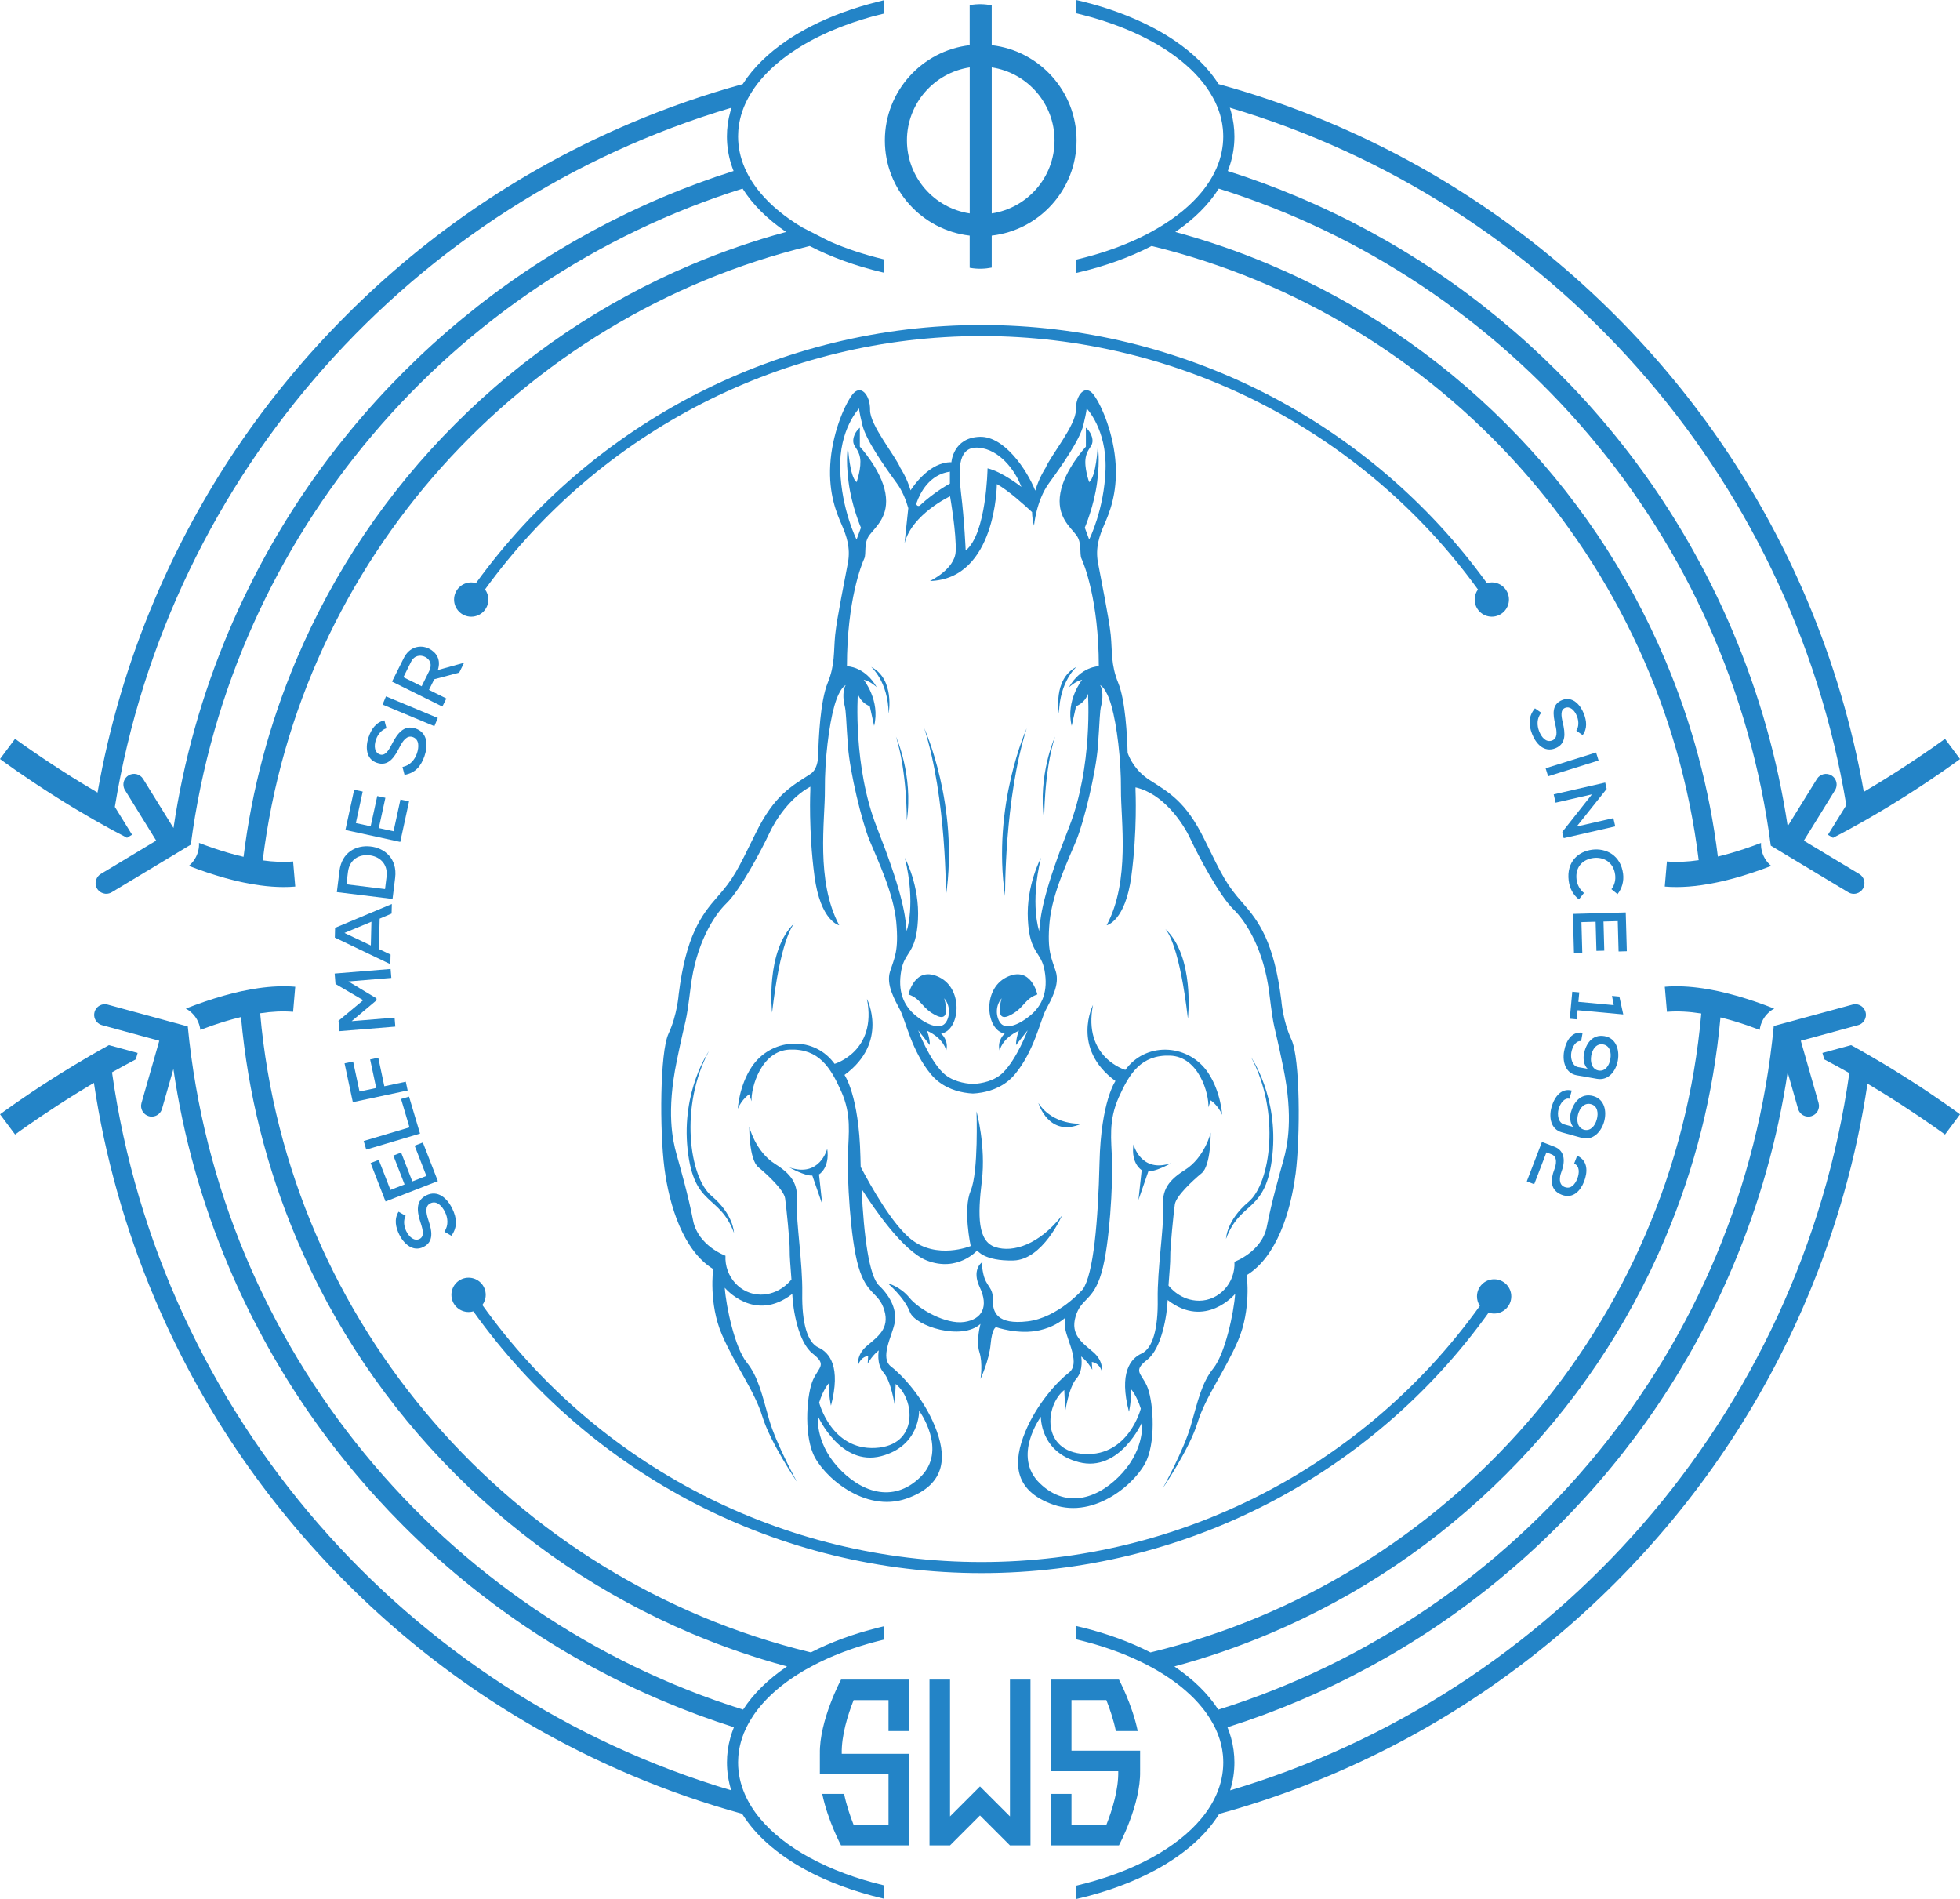
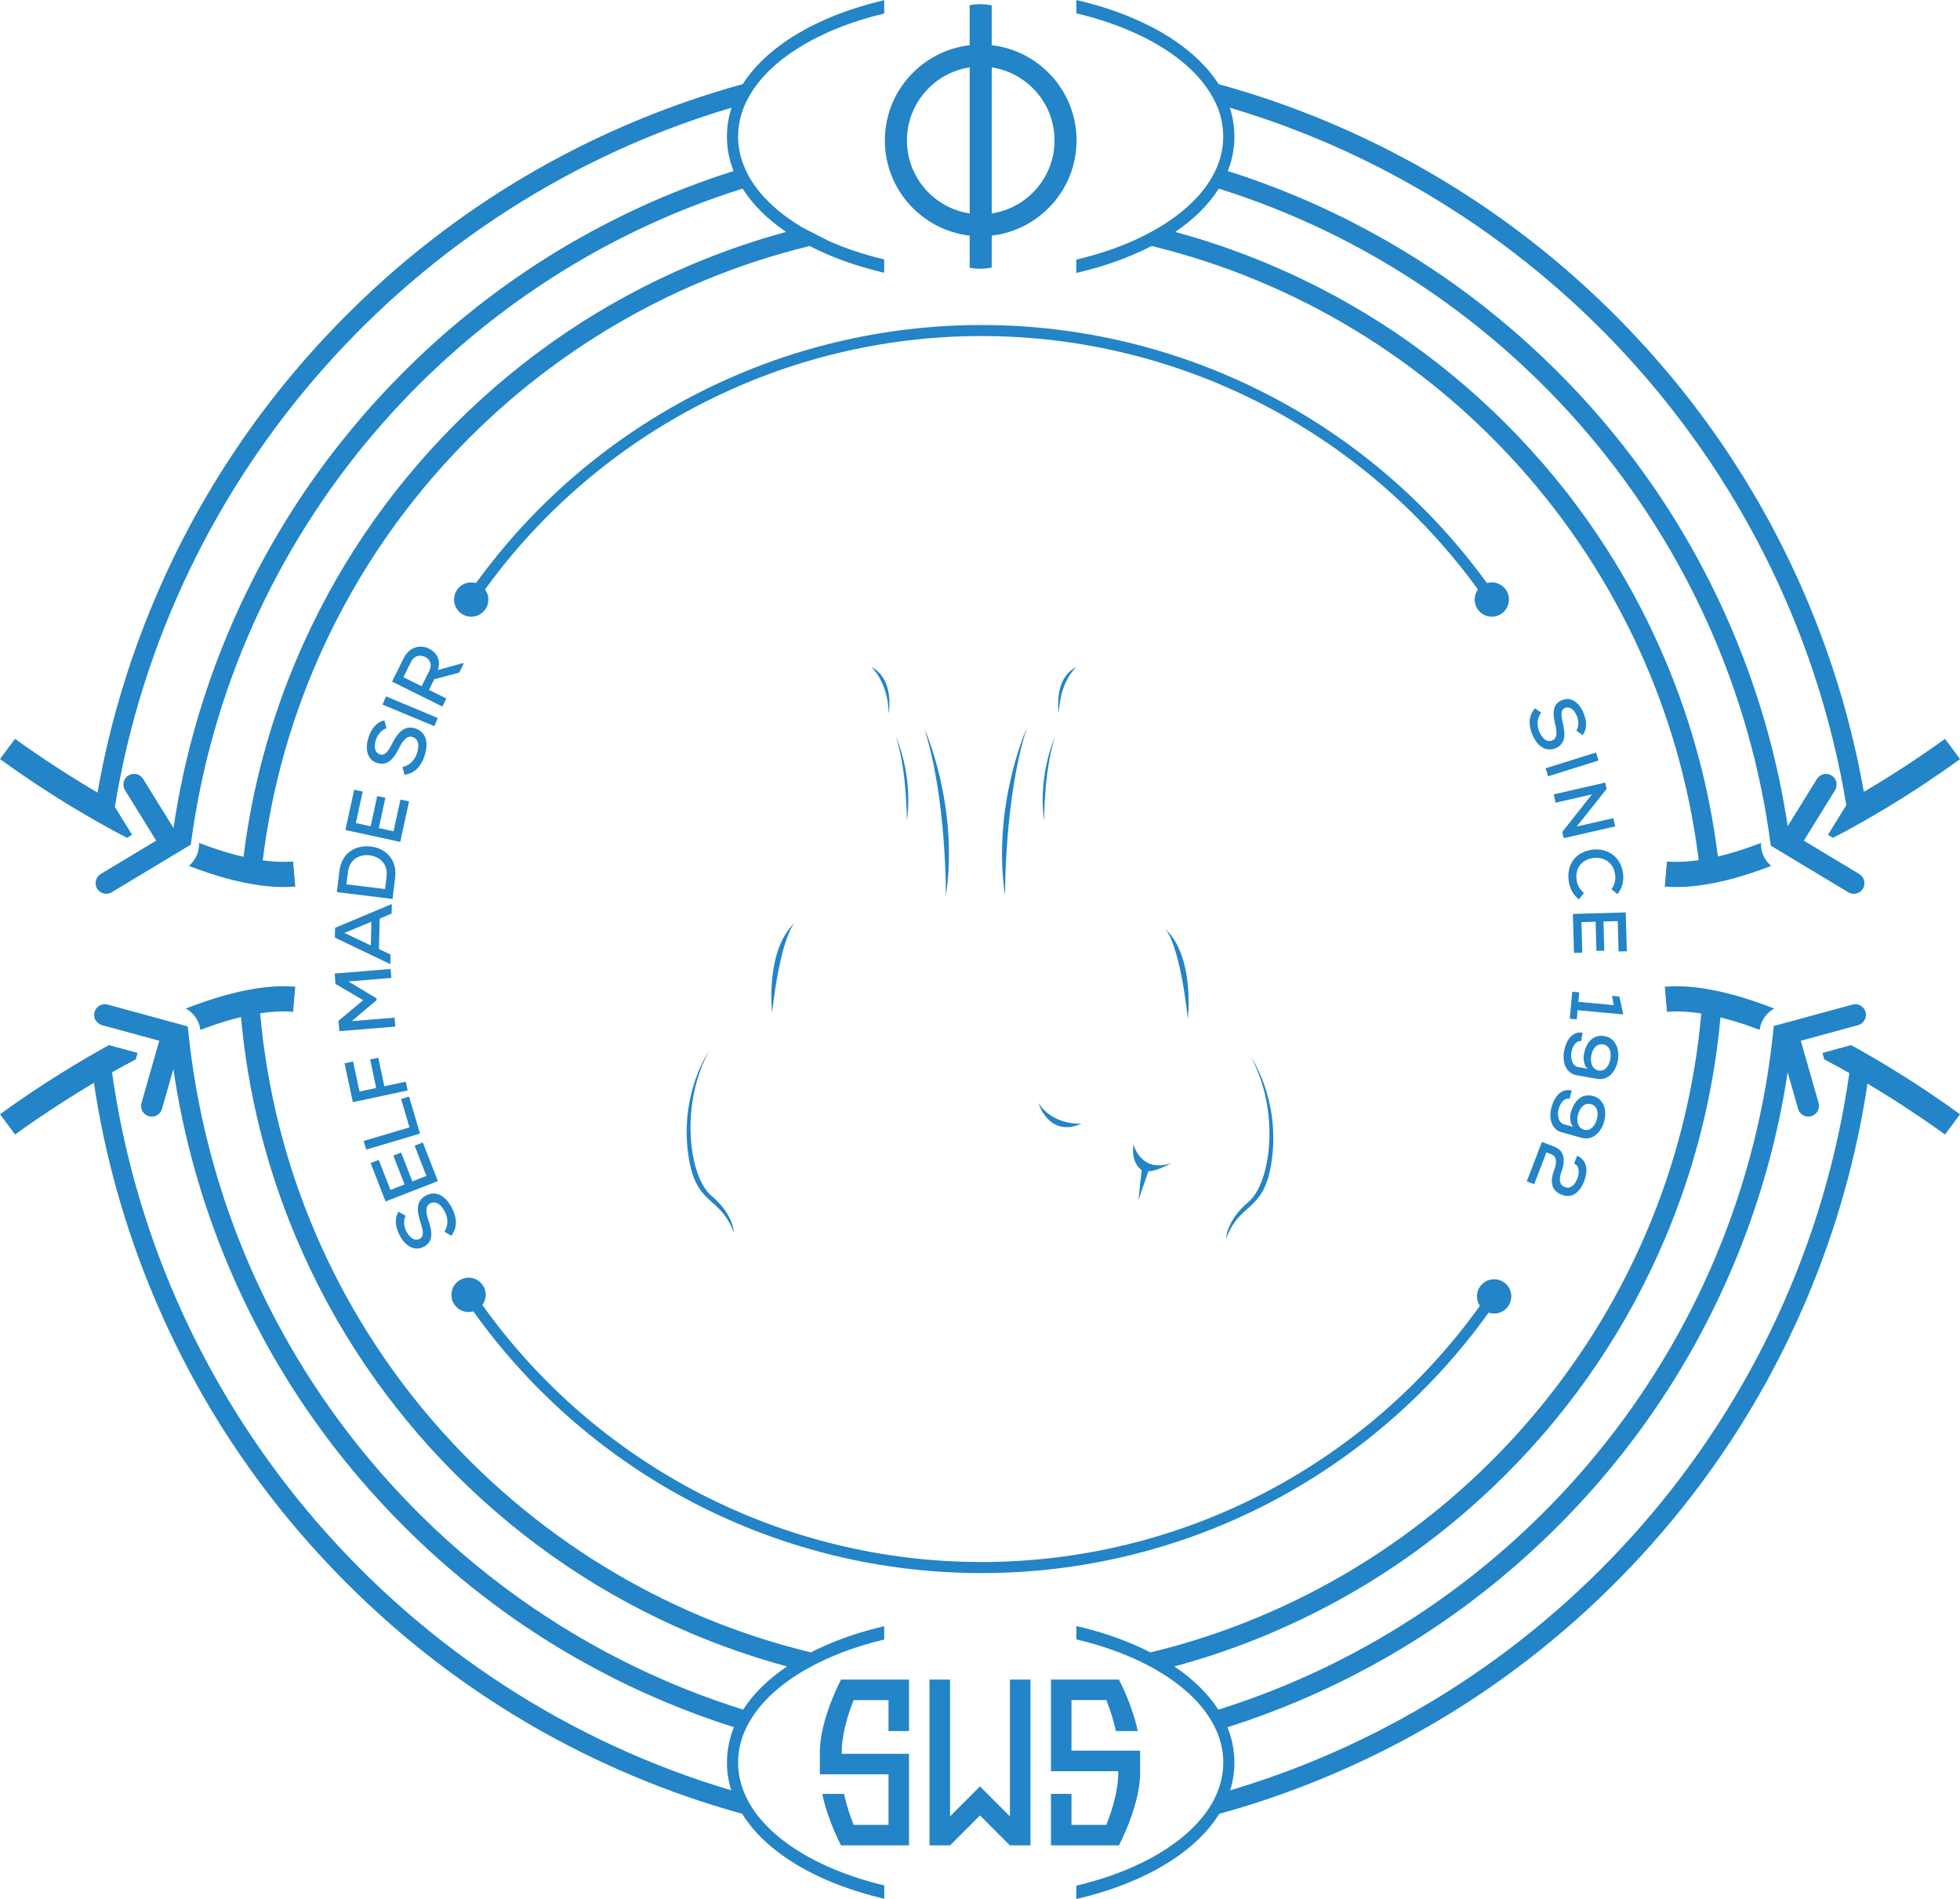
<svg xmlns="http://www.w3.org/2000/svg" id="Layer_2" data-name="Layer 2" viewBox="0 0 1011.41 979.84">
  <defs>
    <style>
      .cls-1 {
        fill: #2384c7;
      }
    </style>
  </defs>
  <g id="Layer_1-2" data-name="Layer 1">
    <g>
      <path class="cls-1" d="M449.54,344.1s8.77,7.52,9.02,24.05c0,0,3.36-17.68-9.02-24.05Z" />
      <path class="cls-1" d="M546.47,368.15c.25-16.54,9.02-24.05,9.02-24.05-12.38,6.38-9.02,24.05-9.02,24.05Z" />
-       <path class="cls-1" d="M488.11,462.36c6.88-46.84-11.17-86.59-11.17-86.59,11.6,36.31,11.17,86.59,11.17,86.59Z" />
+       <path class="cls-1" d="M488.11,462.36c6.88-46.84-11.17-86.59-11.17-86.59,11.6,36.31,11.17,86.59,11.17,86.59" />
      <path class="cls-1" d="M518.64,462.36s-.43-50.28,11.17-86.59c0,0-18.05,39.75-11.17,86.59Z" />
      <path class="cls-1" d="M538.82,423.42s-.21-25.14,5.59-43.29c0,0-9.02,19.87-5.59,43.29Z" />
      <path class="cls-1" d="M467.93,423.42c3.44-23.42-5.59-43.29-5.59-43.29,5.8,18.16,5.59,43.29,5.59,43.29Z" />
-       <path class="cls-1" d="M668.55,605.83c2.49-19.31,2.37-59.8-2.12-69.39-4.48-9.59-5.23-20.18-5.23-20.18-3.74-30.15-11.59-40.86-19.93-50.33-8.35-9.47-10.22-13.33-19.81-32.89-9.59-19.56-18.25-24.11-28.25-30.55-7.15-4.61-10.18-10.82-11.33-14-.23-8.73-1.15-27.1-4.86-36.15-3.85-9.4-3.01-16.16-3.85-24.71-.85-8.55-5.23-29.76-6.61-37.4-1.38-7.64,.75-13.77,3.26-19.54,2.51-5.76,6.76-15.67,5.89-30.95-.87-15.28-6.89-29.95-11.28-35.96-4.38-6.01-9.39,0-9.27,7.77,.12,7.77-13.03,23.55-15.66,29.94,0,0-3.25,4.78-5.29,11.67-4.28-10.73-15.99-28.13-28.56-27.78-13.91,.39-14.7,13.13-14.7,13.13-11.15-.25-19.68,12.33-21.07,14.51h0c-2.04-6.81-5.25-11.52-5.25-11.52-2.63-6.39-15.78-22.17-15.66-29.94,.12-7.77-4.89-13.78-9.28-7.77-4.38,6.01-10.39,20.68-11.27,35.96-.88,15.28,3.38,25.18,5.89,30.95,2.5,5.76,4.63,11.9,3.26,19.54-1.38,7.65-5.76,28.85-6.61,37.4-.85,8.55,0,15.31-3.85,24.71-3.86,9.39-4.71,28.84-4.89,37.11-.19,8.27-4.07,9.89-4.07,9.89v.06c-9.98,6.43-18.63,10.99-28.21,30.53-9.59,19.56-11.46,23.42-19.81,32.89-8.35,9.47-16.19,20.18-19.93,50.33,0,0-.75,10.59-5.23,20.18-4.48,9.59-4.61,50.08-2.12,69.39,2.49,19.31,9.72,42.61,25.16,52.07,0,0-2.43,17.69,4.48,33.76,6.91,16.07,16.82,28.96,20.93,42.42,4.11,13.45,17.94,33.82,17.94,33.82,0,0-10.84-19.62-14.48-32.33-3.64-12.71-5.51-21.96-11.59-29.52-6.07-7.57-10.56-28.4-11.31-38.49,0,0,15.32,18.41,34.85,3.18,.28,7.66,3.02,24.92,10.5,30.77,7.47,5.86,3.36,6.73,.25,13.46-3.12,6.72-4.86,26.78,0,38.24,4.85,11.46,26.53,30.65,48.08,23.17,21.55-7.47,20.68-22.92,14.7-37.5-5.98-14.57-16.69-26.16-22.55-30.64-5.85-4.49,.25-15.32,1.75-22.05,1.49-6.73-1.75-13.83-7.97-19.81-5.11-4.9-7.79-25.21-9-49.81,6.26,9.88,21.43,32.16,33.7,36.94,15.88,6.18,25.97-5.22,25.97-5.22,0,0,3.55,5.57,18.69,5.2,15.14-.37,25.04-23.17,25.04-23.17-11.77,14.95-25.23,19.25-34.38,16.26-9.16-2.99-9.16-16.07-6.97-34.13,2.19-18.06-2.75-35.94-2.75-35.94,0,0,1.12,31.21-2.99,40.92-4.11,9.72,0,28.59,0,28.59,0,0-17.57,7.29-31.02-3.68-9.51-7.75-20.27-26.71-25.75-37.15-.05-1.77-.1-3.54-.14-5.33-.74-31.64-8.22-42.11-8.22-42.11,23.05-16.82,11.59-39.24,11.59-39.24,5.35,27.16-16.7,33.51-16.7,33.51-.25-.34-.5-.67-.76-1-10.98-13.78-32.25-12.1-42.01,2.57-6.56,9.85-7.18,21.6-7.18,21.6,2.12-4.98,5.91-7.47,5.91-7.47l1.19,3.61c-.37-6.85,4.86-26.16,19.81-26.66s20.93,9.22,26.41,21.43c5.48,12.21,3.86,21.92,3.48,32.89-.37,10.96,1.13,42.97,5.49,57.8,4.36,14.82,10.46,12.83,13.33,22.42,2.86,9.59-3.62,13.71-9.1,18.44-5.48,4.73-4.36,9.72-4.36,9.72,1.5-4.49,5.11-4.61,5.11-4.61l-.25,3.98c2.49-4.48,5.73-6.85,5.73-6.85,0,0-1.37,7.1,2.49,11.46,3.86,4.36,5.73,16.82,5.73,16.82l.5-10.96c9.97,7.85,12.08,31.89-10.59,33.01-22.67,1.12-28.9-23.42-28.9-23.42,2.24-7.1,5.11-10.09,5.11-10.09-.25,6.85,.99,11.71,.99,11.71,5.24-20.06-.74-27.41-6.47-30.02-5.73-2.62-8.6-12.71-8.35-28.03,.25-15.33-3.24-37.13-2.74-45.97,.5-8.85-.87-14.2-11.21-20.68-10.34-6.48-13.4-19.31-13.4-19.31,0,0-.18,16.94,4.68,20.93,4.86,3.99,13.2,11.83,13.82,16.07,.63,4.23,2.5,22.8,2.37,26.88-.08,2.86,.47,8.95,.91,14.99-.92,1.19-6.46,7.84-15.83,7.84-10.28,0-18.78-9.16-18.22-20.09,0,0-14.2-5.14-16.72-18.22-2.52-13.08-6.63-27.28-8.6-34.38-1.96-7.1-5.2-21.61,.16-47.77,5.36-26.16,4.48-16.69,7.23-38.49,2.74-21.8,11.59-36.38,18.56-43.1,6.98-6.73,18.06-27.53,22.05-36.13,3.23-6.96,10.71-18.32,21.11-23.91v1.84s-1,20.67,2.13,44.22c3.13,23.56,12.77,25.43,12.77,25.43-12.27-22.93-7.26-54.37-7.39-69.9-.12-15.53,2.12-33.45,4.88-43.22,2.76-9.77,5.89-10.78,5.89-10.78-1.5,2.01-1.5,7.15-.62,10.4,.87,3.26,.75,8.02,1.76,21.29,1,13.28,7.14,38.72,11.15,48.48,4.01,9.78,12.4,27.07,13.77,42.1,1.38,15.03-1,18.48-3.19,25.43-2.2,6.94,2.44,14.66,5.2,19.98,2.76,5.32,6.01,21.29,15.91,33.14,5.01,6,11.67,8.44,17.03,9.39,1.7,.3,3.28,.45,4.61,.52,1.34-.07,2.9-.22,4.6-.52,5.36-.95,12.03-3.39,17.04-9.39,9.9-11.84,13.16-27.82,15.91-33.14,2.76-5.32,7.39-13.03,5.2-19.98-2.19-6.95-4.57-10.4-3.2-25.43,1.38-15.03,9.78-32.32,13.78-42.1,4.01-9.77,10.15-35.2,11.15-48.48,1-13.27,.87-18.04,1.76-21.29,.87-3.26,.87-8.39-.63-10.4,0,0,3.13,1.01,5.89,10.78,2.76,9.77,5.01,27.69,4.89,43.22-.12,15.53,4.89,46.98-7.39,69.9,0,0,9.64-1.87,12.77-25.43,3.13-23.55,2.13-44.22,2.13-44.22v-1.48c14.18,3.13,24.44,18.17,28.38,26.67,3.99,8.6,15.07,29.4,22.05,36.13,6.98,6.73,15.82,21.3,18.56,43.1,2.74,21.8,1.87,12.33,7.23,38.49,5.36,26.16,2.12,40.67,.16,47.78-1.96,7.1-6.07,21.3-8.6,34.38-2.52,13.08-16.72,18.22-16.72,18.22,.56,10.93-7.94,20.09-18.22,20.09-9.35,0-14.9-6.64-15.82-7.83h0c.44-6.05,.99-12.14,.91-15-.13-4.08,1.74-22.64,2.36-26.88,.63-4.23,8.97-12.08,13.83-16.07,4.86-3.98,4.68-20.93,4.68-20.93,0,0-3.06,12.84-13.4,19.31-10.34,6.48-11.71,11.84-11.21,20.68,.5,8.85-2.99,30.65-2.74,45.97,.25,15.32-2.62,25.42-8.35,28.03-5.73,2.62-11.71,9.97-6.48,30.02,0,0,1.25-4.85,1-11.71,0,0,2.87,2.99,5.11,10.1,0,0-6.23,24.54-28.9,23.42-22.68-1.13-20.56-25.17-10.59-33.02l.5,10.97s1.86-12.46,5.73-16.82c3.86-4.36,2.49-11.46,2.49-11.46,0,0,3.24,2.36,5.73,6.85l-.25-3.99s3.61,.13,5.11,4.61c0,0,1.12-4.98-4.36-9.72-5.49-4.73-11.96-8.84-9.1-18.43,2.87-9.6,8.97-7.6,13.33-22.43,4.36-14.82,5.86-46.84,5.48-57.8-.37-10.96-1.99-20.68,3.49-32.89s11.46-21.92,26.41-21.43c14.95,.5,20.18,19.81,19.81,26.66l1.19-3.61s3.79,2.49,5.91,7.48c0,0-.63-11.76-7.18-21.6-9.76-14.68-31.03-16.36-42.02-2.57-.25,.32-.51,.65-.76,.99,0,0-22.05-6.35-16.69-33.51,0,0-11.46,22.43,11.59,39.25,0,0-7.48,10.46-8.23,42.1-.7,30.02-3.1,57.58-8.66,65.43h0s0,0,0,0c0,0-12.72,14.61-28.44,16.48s-18.15-4.67-17.96-11.21c.19-6.54-3.36-6.54-4.86-13.08-1.12-4.92-.56-6.24-.21-6.6-1.07,.71-5.83,4.48-1.66,13.33,4.67,9.9,1.31,16.53-8.04,17.89-9.34,1.36-23.36-6.49-28.22-12.47-4.86-5.98-11.21-7.47-11.21-7.47,0,0,8.6,7.29,11.4,14.76,2.8,7.47,26.91,14.95,36.44,6.17,0,0-2.43,8.78-.56,14.58,1.87,5.79,.56,13.83,.56,13.83,0,0,4.48-9.53,5.23-17.94,.75-8.41,2.8-8.78,2.8-8.78,0,0,11.59,4.11,22.52,1.59,6.66-1.54,10.91-4.45,13.23-6.5,0,0,0,0,0,0-.4,2.12-.4,4.25,.07,6.34,1.49,6.73,7.6,17.57,1.74,22.05-5.85,4.49-16.56,16.07-22.54,30.65-5.98,14.57-6.86,30.02,14.7,37.5,21.55,7.47,43.22-11.71,48.08-23.17,4.86-11.47,3.12-31.52,0-38.25-3.11-6.73-7.22-7.6,.25-13.45,7.48-5.86,10.22-23.11,10.5-30.77,0,0,0,0,0,0,19.53,15.22,34.85-3.18,34.85-3.18-.75,10.09-5.23,30.93-11.31,38.49-6.07,7.57-7.94,16.82-11.59,29.52-3.64,12.71-14.48,32.33-14.48,32.33,0,0,13.83-20.37,17.94-33.82,4.11-13.45,14.01-26.35,20.93-42.42,6.91-16.07,4.48-33.76,4.48-33.76,15.45-9.47,22.67-32.76,25.16-52.07Zm-213.81,145.51c20.05-5.24,19.55-23.42,19.55-23.42,0,0,14.95,20.3,.63,34.25-14.33,13.96-31.27,7.48-42.86-5.48-11.58-12.95-9.96-25.91-9.96-25.91,0,0,11.56,26.05,32.64,20.56Zm50.39-520.33c10.51,.92,18.64,11.42,21.93,20.22,0,0-9.98-7.88-17.46-9.58,0,0-.53,33.86-11.29,42.39,0,0-.66-15.62-2.36-29.27-1.71-13.65-1.32-24.68,9.18-23.76Zm-32.2,28.58c1.92-5.48,6.67-14.69,17.24-16.24v6.17s-7.81,4.11-15.43,11.24c-.85,.8-2.19-.07-1.81-1.17Zm78.72,95.03s3.01-3.01,6.76-3.89c0,0-8.64,10.78-5.39,23.81l2.26-10.15s4.51-1.5,6.14-6.39c0,0,2.63,37.27-9.77,68.84-12.41,31.57-14.66,43.79-15.42,53.56,0,0-4.88-13.9,.94-37.77,0,0-7.7,14.09-6.76,31.95,.94,17.86,6.86,16.07,8.64,26.31,1.79,10.24-.85,17.85-7.8,23.4-6.95,5.54-12.22,6.29-14.56,4.03-2.35-2.25-3.76-8.55,.18-13.24,0,0-3.95,12.69,3.85,9.02,7.8-3.66,7.7-8.64,14.57-10.99,0,0-3.2-15.22-15.97-8.84-12.78,6.39-10.43,27.53-.85,29.03,0,0-4.14,3.48-2.63,8.84,0,0,.85-6.11,9.95-10.33-.09,.21-1.5,3.59-1.5,7.41l6-7.6c-.15,.44-5.46,14.48-12.58,21.7-4.49,4.54-11.2,5.74-15.66,5.99-4.46-.25-11.17-1.44-15.67-5.99-7.12-7.21-12.42-21.25-12.57-21.7l6,7.6c0-3.82-1.41-7.2-1.5-7.41,9.11,4.23,9.95,10.33,9.95,10.33,1.51-5.36-2.63-8.84-2.63-8.84,9.59-1.51,11.94-22.65-.85-29.03-12.77-6.39-15.97,8.84-15.97,8.84,6.86,2.34,6.76,7.33,14.56,10.99,7.8,3.67,3.85-9.02,3.85-9.02,3.95,4.7,2.55,11,.19,13.24-2.35,2.26-7.61,1.51-14.56-4.03-6.95-5.54-9.59-13.16-7.8-23.4,1.79-10.24,7.7-8.45,8.64-26.31,.94-17.85-6.77-31.95-6.77-31.95,5.83,23.87,.94,37.77,.94,37.77-.75-9.77-3.01-21.98-15.41-53.56-12.4-31.57-9.78-68.84-9.78-68.84,1.63,4.89,6.15,6.39,6.15,6.39l2.25,10.15c3.27-13.03-5.38-23.81-5.38-23.81,3.76,.88,6.76,3.89,6.76,3.89-6.2-10.79-15.21-10.84-15.41-10.84,0-34.01,7.7-52.99,8.92-55.52,1.22-2.54-.47-7.99,2.73-12.22,3.19-4.23,10.33-9.67,8.17-21.71-2.16-12.02-13.16-23.86-13.16-23.86v-9.78s-3.01,2.35-3.38,6.11c-.37,3.76,2.54,4.23,3.48,9.31,.94,5.07-1.79,12.68-1.79,12.68-3.67-2.91-4.42-18.32-4.42-18.32,0,0-1.32,5.72,.29,18.22,1.59,12.51,6.39,23.59,6.39,23.59l-2.26,6.11s-7.8-15.42-8.45-36.18c-.66-20.77,9.77-31.47,9.77-31.47,0,0-.19,.94,1.69,8.64,1.88,7.7,11.18,20.96,17.76,29.98,2.92,4.01,4.77,8.78,5.92,12.84l-1.94,18.17c3.8-15.1,23.49-24.29,23.49-24.29,0,0,3.42,19.56,2.89,28.62-.53,9.06-13.26,15.09-13.26,15.09,34.26-1.05,34.52-50.01,34.52-50.01,5.83,3.17,14.57,11.09,18.17,14.45,.04,2.29,.34,4.65,1,7.01,0,0,1.12-12.87,7.7-21.89,6.57-9.02,15.88-22.27,17.76-29.98,1.87-7.7,1.69-8.64,1.69-8.64,0,0,10.43,10.71,9.77,31.47-.65,20.77-8.45,36.18-8.45,36.18l-2.26-6.11s4.79-11.08,6.39-23.59c1.59-12.5,.28-18.22,.28-18.22,0,0-.75,15.41-4.41,18.32,0,0-2.73-7.61-1.79-12.68,.94-5.08,3.85-5.55,3.48-9.31-.37-3.76-3.38-6.11-3.38-6.11v9.78s-11,11.83-13.16,23.86c-2.16,12.03,4.98,17.48,8.17,21.71,3.2,4.23,1.51,9.68,2.73,12.22,1.22,2.54,8.91,21.51,8.92,55.52-.19,0-9.21,.06-15.41,10.84Zm27.7,405.19c-11.58,12.95-28.52,19.43-42.85,5.48-14.33-13.95,.62-34.26,.62-34.26,0,0-.5,18.19,19.56,23.42,21.08,5.5,32.64-20.55,32.64-20.55,0,0,1.62,12.95-9.97,25.91Z" />
      <path class="cls-1" d="M601.31,479.29c1.37,1.49,7.49,9.99,11.68,46.32,0,0,3.68-31.98-11.68-46.32Z" />
      <path class="cls-1" d="M601.03,479.01c.1,.09,.19,.19,.28,.28-.18-.2-.28-.28-.28-.28Z" />
      <path class="cls-1" d="M644.25,620.16c-11.46,9.59-11.59,19.06-11.59,19.06,7.47-20.18,20.68-12.96,23.92-43.1,3.24-30.15-10.96-50.58-10.96-50.58,15.2,28.4,10.09,65.03-1.37,74.62Z" />
      <path class="cls-1" d="M410.38,475.9s-.1,.08-.28,.28c.1-.09,.18-.19,.28-.28Z" />
      <path class="cls-1" d="M398.42,522.49c4.18-36.32,10.31-44.83,11.68-46.32-15.36,14.34-11.68,46.32-11.68,46.32Z" />
      <path class="cls-1" d="M354.82,593c3.24,30.15,16.44,22.92,23.92,43.1,0,0-.12-9.47-11.59-19.06-11.46-9.59-16.57-46.22-1.37-74.62,0,0-14.2,20.43-10.96,50.58Z" />
      <path class="cls-1" d="M507.26,650.87c.13-.09,.21-.13,.21-.13,0,0-.09,.01-.21,.13Z" />
      <path class="cls-1" d="M535.81,569.08s5.33,18.2,22.3,10.71c0,0-14.7,1.12-22.3-10.71Z" />
      <path class="cls-1" d="M592.59,604.31c3.74,.37,11.87-4.2,11.87-4.2-15.79,5.5-19.56-9.59-19.56-9.59-1.43,9.93,4.24,13.24,4.24,13.24l-1.68,15.42,5.14-14.86Z" />
-       <path class="cls-1" d="M426.86,592.75s-3.77,15.09-19.56,9.59c0,0,8.13,4.58,11.87,4.2l5.14,14.86-1.68-15.42s5.67-3.3,4.24-13.24Z" />
      <path class="cls-1" d="M241.8,676.98c.85,0,1.67-.13,2.45-.35,60.49,84.73,157.87,135.06,262.2,135.06s201.2-50.07,261.72-134.39c.89,.3,1.85,.47,2.84,.47,4.89,0,8.85-3.96,8.85-8.85s-3.96-8.85-8.85-8.85-8.85,3.96-8.85,8.85c0,1.81,.55,3.5,1.48,4.9-59.45,82.92-154.94,132.16-257.2,132.16s-198.11-49.42-257.53-132.62c1.08-1.47,1.73-3.28,1.73-5.24,0-4.89-3.96-8.85-8.85-8.85s-8.85,3.96-8.85,8.85,3.96,8.85,8.85,8.85Z" />
      <path class="cls-1" d="M792.08,365.5c-3.37,4-3.4,8.32-1.5,13.18,2.08,5.3,6.25,9.65,11.96,7.45,5.7-2.23,5.2-7.77,3.88-13.28-.84-3.52-1.25-6.62,1.22-7.59,2.43-.95,4.81,.97,6.15,4.38,1,2.66,.9,5.5-.38,7.38l3.28,2.28c2.57-3.48,2.01-7.49,.57-11.15-1.79-4.57-5.88-9.04-11.13-6.94-5.44,2.13-4.83,7.42-3.55,12.73,.92,3.74,1.13,7.05-1.63,8.13-3.19,1.25-5.53-1.73-6.72-4.78-1.15-2.94-1.3-6.52,1.07-9.54l-3.22-2.25Z" />
      <rect class="cls-1" x="797.59" y="392.31" width="27.28" height="4.33" transform="translate(-80.72 259.8) rotate(-17.35)" />
      <polygon class="cls-1" points="828.33 403.8 801.75 409.89 802.73 414.18 821.49 409.88 806.18 429.26 806.92 432.48 833.51 426.4 832.53 422.14 813.62 426.47 829.08 407.07 828.33 403.8" />
      <path class="cls-1" d="M834.68,461.36c2.4-3.08,3.33-6.77,2.89-10.41-1.19-9.67-8.84-13.44-15.96-12.52-7.11,.91-13.34,6.15-12.13,15.98,.47,3.79,2.19,7.23,5.28,9.68l2.61-3.35c-2.13-1.66-3.52-4.32-3.82-6.83-.87-7,3.68-10.55,8.63-11.19,4.99-.66,10.44,1.85,11.29,8.74,.31,2.51-.27,5.17-1.93,7.34l3.14,2.56Z" />
      <path class="cls-1" d="M838.92,470.8c-9.07,.25-18.19,.5-27.27,.76l.56,20.14,4.29-.12-.44-15.78,7.32-.2,.42,15.03,4.05-.11-.41-15.04,7.36-.2,.43,15.66,4.25-.12-.56-20.02Z" />
      <polygon class="cls-1" points="835.63 514.2 831.83 513.85 832.72 518.63 814.48 516.94 814.94 512.05 811.33 511.72 810.04 525.65 813.65 525.98 814.08 521.25 837.64 523.43 835.63 514.2" />
      <path class="cls-1" d="M834.86,547.14c.93-5.33-.85-11.46-6.84-12.51-6.48-1.13-9.77,4.07-10.7,9.41-.43,2.42,0,5.62,1.91,7.41l-4.88-.85c-3.07-.54-4.02-4.7-3.52-7.5,.58-3.26,2.49-6.29,5.07-5.88l.76-4.34c-5.39-.86-8.56,3.89-9.56,9.61-.94,5.41,.79,11.33,6.55,12.34l10.43,1.83c6.04,1.05,9.84-4.14,10.78-9.52Zm-3.88-.67c-.6,3.41-2.65,6.46-6.06,5.9-3.34-.58-4.41-4.18-3.8-7.67,.61-3.49,2.74-6.4,6.16-5.81,3.45,.61,4.29,4.2,3.7,7.58Z" />
      <path class="cls-1" d="M827.78,578.68c1.44-5.22,.27-11.49-5.59-13.12-6.34-1.76-10.12,3.1-11.57,8.32-.65,2.36-.54,5.59,1.18,7.56l-4.77-1.32c-3-.84-3.53-5.07-2.77-7.81,.89-3.19,3.09-6.02,5.62-5.36l1.17-4.24c-5.27-1.38-8.89,3.03-10.44,8.63-1.47,5.29-.32,11.36,5.31,12.92l10.22,2.83c5.89,1.64,10.18-3.16,11.64-8.41Zm-10.4,4.23c-3.27-.91-3.99-4.59-3.05-8,.96-3.42,3.37-6.11,6.71-5.18,3.38,.94,3.86,4.59,2.94,7.89-.92,3.35-3.25,6.18-6.6,5.29Z" />
      <path class="cls-1" d="M805.9,616.49c5.86,2.25,9.72-2.15,11.54-6.88,1.85-4.8,2.14-10.66-3.58-13.28l-1.57,4.08c2.96,1.22,2.75,4.9,1.62,7.84-1.3,3.05-3.34,5.44-6.54,4.21-3.31-1.27-2.57-5.37-1.69-7.67,1.9-4.94,2.26-10.86-3.56-13.1-2.15-.83-4.3-1.65-6.44-2.48l-7.82,20.34,3.82,1.47,6.31-16.41,2.62,1.01c3.27,1.26,2.42,5.32,1.45,7.83-1.98,5.13-2.31,10.67,3.84,13.04Z" />
      <path class="cls-1" d="M232.94,637.64c3.21-4.53,2.86-9.1,.41-14.08-2.66-5.42-7.46-9.65-13.31-6.82-5.84,2.86-4.82,8.68-2.93,14.39,1.19,3.66,1.91,6.9-.62,8.14-2.49,1.22-5.17-.59-6.89-4.08-1.3-2.73-1.44-5.75-.27-7.85l-3.66-2.12c-2.41,3.91-1.46,8.1,.38,11.85,2.3,4.68,7.03,9.04,12.4,6.36,5.57-2.74,4.46-8.28,2.63-13.79-1.31-3.88-1.82-7.36,1-8.75,3.27-1.6,6,1.34,7.54,4.46,1.48,3.01,1.95,6.79-.29,10.2l3.61,2.09Z" />
      <path class="cls-1" d="M225.95,609.43l-7.75-19.93-4.24,1.65,6.07,15.61-7.25,2.82-5.79-14.88-4.01,1.56,5.79,14.88-7.29,2.84-6.03-15.5-4.2,1.63,7.71,19.82c8.99-3.49,18.01-7,26.99-10.5Z" />
      <polygon class="cls-1" points="188.99 593.17 216.75 584.91 211.08 565.84 206.96 567.06 211.31 581.7 187.67 588.73 188.99 593.17" />
      <polygon class="cls-1" points="210.36 562.67 209.39 558.14 198.33 560.49 195.21 545.76 191 546.66 194.13 561.39 185.52 563.22 182.21 547.72 177.8 548.66 182.07 568.69 210.36 562.67" />
      <path class="cls-1" d="M175.12,532.07l28.87-2.36-.38-4.62-22.14,1.81,12.86-10.8-.09-.99-14.45-8.7,22.15-1.82-.38-4.61-28.87,2.36,.44,5.36,14.3,8.38-12.75,10.63c.15,1.86,.29,3.55,.44,5.36Z" />
      <path class="cls-1" d="M172.79,483.78l28.63,13.71,.13-4.93-6.02-2.88,.39-15.67,6.15-2.62,.12-4.93-29.28,12.28-.12,5.04Zm18.87-8.18l-.3,12.24-13.63-6.46,13.93-5.78Z" />
      <path class="cls-1" d="M173.82,460.31l28.74,3.53c.43-3.45,.92-7.43,1.34-10.88,1.24-10.06-5.57-15.48-12.84-16.21-7.12-.75-14.69,2.86-15.9,12.68l-1.34,10.88Zm5.73-10.34c.83-6.78,6.03-9.14,10.9-8.67,5.07,.5,9.88,4.09,9.02,11.12l-.78,6.32-19.92-2.45,.78-6.32Z" />
      <path class="cls-1" d="M182.76,407.48l-4.52,20.78c9.42,2.05,18.88,4.11,28.3,6.16l4.54-20.91-4.44-.97-3.56,16.38-7.6-1.65,3.39-15.61-4.2-.91-3.4,15.6-7.64-1.66,3.53-16.25-4.4-.96Z" />
      <path class="cls-1" d="M190.22,380.31c-1.71,4.93-1.48,11.36,4.21,13.28,5.86,2.03,9.02-2.66,11.64-7.84,1.83-3.66,3.94-6.48,6.92-5.45,3.44,1.19,3.27,5.21,2.14,8.49-1.1,3.17-3.45,6.17-7.45,6.97l1.06,4.05c5.48-.91,8.47-4.39,10.29-9.63,1.97-5.71,1.6-12.1-4.53-14.26-6.14-2.12-9.56,2.7-12.29,8.06-1.75,3.42-3.55,6.21-6.21,5.29-2.62-.9-3.22-4.09-1.95-7.76,1.03-2.85,3.07-5.07,5.39-5.72l-1.08-4.09c-4.48,1.04-6.78,4.66-8.14,8.61Z" />
      <polygon class="cls-1" points="197.41 363.56 224.15 374.7 225.91 370.46 199.18 359.32 197.41 363.56" />
      <path class="cls-1" d="M221.35,334.68c-4.38-2.17-10.05-1.06-13.03,4.94-2.01,4.04-4.03,8.03-6.03,12.07l25.98,12.88,2.06-4.15-8.97-4.45,2.72-5.48,12.89-3.45,2.4-4.85-.96,.08-12.48,3.46c1.8-5.49-.88-9.21-4.58-11.05Zm.14,11.52l-3.91,7.9-9.42-4.67,3.94-7.93c1.69-3.41,4.89-3.72,7.23-2.56,2.44,1.21,3.87,3.82,2.16,7.26Z" />
      <path class="cls-1" d="M769.8,318.2c4.89,0,8.85-3.96,8.85-8.85s-3.96-8.85-8.85-8.85c-.87,0-1.71,.13-2.51,.37-60.57-83.55-157.44-133.17-260.84-133.17s-200.26,49.63-260.83,133.16c-.78-.23-1.61-.35-2.46-.35-4.89,0-8.85,3.96-8.85,8.85s3.96,8.85,8.85,8.85,8.85-3.96,8.85-8.85c0-1.96-.64-3.76-1.72-5.23,59.5-82.02,154.64-130.74,256.17-130.74s196.69,48.73,256.2,130.77c-1.06,1.46-1.69,3.25-1.69,5.19,0,4.89,3.96,8.85,8.85,8.85Z" />
      <path class="cls-1" d="M28.83,411.18c2.92,1.84,6.01,3.76,9.24,5.7,.56,.33,1.11,.67,1.67,1,2.71,1.62,5.5,3.26,8.38,4.91,.7,.4,1.42,.8,2.12,1.2,2.38,1.35,4.79,2.7,7.27,4.05,0,0,0,0,0,0,0,0,0,0,0,0,2.63,1.43,5.31,2.85,8.03,4.25l2.61-1.57-8.89-14.38h0C87.44,244.16,213.1,104.33,377.49,55.57c-.24,.72-.45,1.44-.65,2.16-1.15,4.12-1.73,8.4-1.73,12.69,0,4.89,.75,9.7,2.21,14.36,.37,1.16,.78,2.31,1.23,3.45-12.29,3.89-24.43,8.37-36.41,13.43-50.15,21.22-95.17,51.58-133.86,90.25-38.66,38.67-69.04,83.72-90.25,133.86-13.81,32.68-23.35,66.63-28.5,101.48,0,0,0,0,0,0h0s-2.69-4.35-2.69-4.35l-4.14-6.69-4.31-6.96-4.54-7.34c-1.6-2.59-4.99-3.38-7.57-1.79-2.15,1.33-3.06,3.91-2.38,6.23,.13,.47,.33,.92,.6,1.35l8.53,13.8h0s2.61,4.22,2.61,4.22l4.96,8.02-5.53,3.33-1.02,.61-8.15,4.91-10.76,6.47h0s0,0,0,0l-1.89,1.14-1.26,.76c-1.13,.68-1.91,1.71-2.32,2.87-.54,1.5-.45,3.21,.43,4.68,.53,.87,1.27,1.54,2.11,1.99,.62,.34,1.3,.56,2.01,.64,.2,.02,.4,.03,.61,.03,.97,0,1.94-.25,2.83-.79l14.99-9.01,2.9-1.75,11.66-7.01,.34-.2,3.5-2.11h.01s.02-.01,.02-.02l7.37-4.44C119.48,275.82,232.89,144.49,383.2,97.32c5.15,8.16,12.7,15.7,22.44,22.36-16.56,4.48-32.82,10.1-48.77,16.84-45.65,19.3-86.63,46.94-121.84,82.14-35.2,35.21-62.83,76.19-82.14,121.84-13.79,32.62-22.9,66.65-27.21,101.61-2.63-.6-5.29-1.3-7.97-2.09-4.94-1.44-9.97-3.16-15.02-5.1,.07,1.36-.05,2.73-.38,4.07-.74,3.06-2.48,5.81-4.88,7.79,6.32,2.43,12.64,4.56,18.86,6.29,0,0,0,0,0,0,2.69,.74,5.38,1.41,8.02,1.99,.45,.1,.9,.2,1.36,.29h0c2.89,.6,5.75,1.1,8.56,1.48,4.16,.57,8.23,.87,12.15,.87,2.03,0,4.03-.08,5.98-.25l-1.11-12.95c-4.91,.42-10.16,.2-15.67-.56,0,0,0,0,0,0,19-154.85,133.21-280.68,282.09-316.97h0c.05-.01,.09-.02,.14-.04h.01c11.07,5.74,23.7,10.31,37.59,13.6l.86,.2v-6.88l-.54-.12c-9.92-2.4-19.15-5.46-27.57-9.15h0l-13.95-7.12h-.01c-9.13-5.42-16.5-11.53-21.97-18.11-1.06-1.27-2.06-2.57-2.97-3.88-1.97-2.81-3.6-5.7-4.88-8.66-.05-.12-.1-.24-.15-.36-2.22-5.18-3.36-10.56-3.36-16.03,0-.51,.02-1.01,.05-1.54,0-.31,.01-.6,.04-.94,0-.15,.01-.29,.03-.46v-.15c.04-.35,.07-.74,.1-1.02,.11-1.05,.27-2.14,.48-3.25,.08-.41,.17-.84,.27-1.31l.12-.51c.1-.43,.2-.83,.33-1.29,.03-.14,.07-.29,.14-.53l.03-.11c.04-.11,.07-.23,.12-.36,.12-.42,.26-.83,.41-1.28l.06-.19c.09-.29,.19-.57,.3-.86l.07-.18c.04-.12,.09-.23,.16-.42,.03-.08,.06-.17,.11-.28l.11-.43,.24-.46c.11-.28,.23-.56,.34-.79,.01-.02,.02-.04,.03-.07,.06-.15,.13-.29,.21-.49h.01s.02-.05,.03-.07c.1-.24,.21-.46,.34-.72,.09-.19,.18-.38,.28-.59l.05-.13,.19-.35c.11-.21,.22-.44,.35-.68l.12-.23,.05-.1,.14-.24c.05-.11,.11-.21,.2-.36,.18-.33,.37-.65,.57-1.01,.5-.86,1.06-1.75,1.65-2.64,.09-.15,.19-.29,.29-.43l.16-.24c.06-.08,.11-.16,.18-.25,.1-.15,.21-.3,.32-.46,.12-.18,.25-.34,.38-.52,.35-.48,.69-.96,1.04-1.4,.4-.52,.82-1.04,1.24-1.53,.17-.22,.35-.43,.54-.64,.22-.26,.45-.51,.69-.79,.04-.06,.08-.1,.13-.15,.26-.31,.54-.62,.84-.93,.21-.24,.43-.48,.65-.7l.14-.14c.36-.39,.71-.77,1.05-1.1,1-1.01,2.02-1.96,3.11-2.94,.53-.48,1.07-.95,1.61-1.4,.56-.49,1.13-.96,1.68-1.41,.57-.45,1.15-.91,1.7-1.32,.54-.44,1.12-.87,1.8-1.35,.65-.49,1.33-.96,1.97-1.4,1.34-.93,2.56-1.73,3.73-2.46,.66-.41,1.33-.83,1.98-1.22,.3-.17,.6-.35,.9-.54,.39-.23,.78-.44,1.17-.66,1.45-.84,2.88-1.61,4.24-2.32,.73-.37,1.47-.77,2.2-1.11,.67-.34,1.36-.66,2.04-.97,.6-.29,1.21-.58,1.79-.84l.64-.29c.22-.1,.45-.2,.65-.31l.85-.37c.18-.09,.36-.15,.54-.23,.56-.24,1.11-.47,1.65-.69,.87-.37,1.76-.74,2.61-1.06l.24-.09c.55-.22,1.11-.45,1.7-.67,.08-.03,.44-.16,.55-.2,1.12-.44,2.27-.84,3.37-1.22,.42-.16,.84-.3,1.27-.45l.32-.1c.97-.33,1.94-.66,3.04-.99,.11-.04,.45-.16,.52-.18,1.24-.39,2.49-.75,3.89-1.16,.66-.19,1.32-.38,1.95-.56,.73-.19,1.45-.38,2.18-.57,1.2-.32,2.39-.61,3.59-.9l.54-.13V.09l-.92,.22c-.75,.19-1.5,.37-2.22,.56-12.71,3.16-24.36,7.43-34.69,12.73h-.01c-.96,.49-1.91,.99-2.85,1.5-3.33,1.83-6.49,3.73-9.45,5.74h-.01c-9.75,6.6-17.42,14.14-22.68,22.3-.06,.09-.12,.18-.17,.27-19.45,5.35-38.58,11.98-57.32,19.91-55.1,23.31-104.6,56.68-147.08,99.17-42.5,42.5-75.87,91.98-99.17,147.08-13.58,32.11-23.4,65.34-29.38,99.4h0s0,0,0,0c-2.84-1.67-5.6-3.33-8.24-4.95-3.28-2-6.38-3.95-9.29-5.81-.49-.31-.98-.63-1.46-.94,0,0,0,0,0,0,0,0,0,0,0,0-14.08-9.06-23.27-15.85-23.56-16.06l-7.76,10.43c1.3,.97,12.45,9.2,28.83,19.54,0,0,0,0,0,0Z" />
      <path class="cls-1" d="M83.11,525.8s-.06,.02-.1,.04l.1,.03s0-.04,0-.07Z" />
      <path class="cls-1" d="M929.14,516.31s-.09-.04-.13-.05c0,.03-.01,.06-.01,.09l.14-.04Z" />
      <polygon class="cls-1" points="930.41 541.11 933.78 552.89 933.78 552.89 930.41 541.11 930.41 541.11 930.41 541.11" />
      <polygon class="cls-1" points="943.56 533.11 943.56 533.11 956.31 529.63 956.31 529.63 956.31 529.63 943.56 533.11" />
      <path class="cls-1" d="M984.34,556.54c-2.15-1.37-4.4-2.78-6.72-4.21-1.4-.86-2.82-1.74-4.29-2.62,0,0,0,0,0,0,0,0,0,0,0,0-.23-.14-.46-.28-.7-.42-2.29-1.38-4.65-2.78-7.08-4.19-1.87-1.09-3.8-2.18-5.74-3.28-1.23-.69-2.46-1.39-3.72-2.08,0,0,0,0,0,0,0,0,0,0,0,0-.28-.15-.57-.31-.86-.47l-14.81,4.03,.95,3.32c4.44,2.32,8.77,4.7,12.94,7.07,0,0,0,0,0,0-25.04,176.42-152.19,320.42-319.53,370.1,1.46-4.67,2.21-9.47,2.21-14.37,0-4.27-.58-8.54-1.72-12.69-.51-1.85-1.13-3.7-1.86-5.51,12.36-3.89,24.56-8.41,36.6-13.5,50.15-21.2,95.19-51.57,133.86-90.25,38.68-38.66,69.04-83.7,90.25-133.85,13.68-32.31,23.14-65.87,28.35-100.32l1.68,5.87h0s.19,.66,.19,.66h0s1.32,4.63,1.32,4.63l2.2,7.69c.29,.99,.83,1.85,1.54,2.51,.12,.11,.24,.22,.37,.32,.18,.14,.37,.27,.56,.39,.18,.1,.37,.2,.55,.28,.17,.07,.34,.14,.52,.2,.16,.06,.33,.1,.5,.14,.48,.11,.98,.17,1.48,.14,.43,0,.86-.08,1.28-.2,2.92-.84,4.62-3.88,3.78-6.8l-2.31-8.08-.96-3.36-.35-1.22-1.02-3.58h0s-3.37-11.78-3.37-11.78h0s0,0,0,0l-.92-3.22-.25-.88,.36-.1,7.98-2.17,.56-.15,1.51-.41,3.91-1.07h0s12.75-3.48,12.75-3.48h0s.78-.21,.78-.21l1.7-.46c.84-.23,1.57-.64,2.18-1.18,.93-.82,1.56-1.93,1.78-3.15,.14-.78,.12-1.6-.1-2.42-.17-.6-.43-1.15-.76-1.64-.9-1.34-2.35-2.22-3.96-2.39,0,0,0,0,0,0,0,0,0,0,0,0-.66-.07-1.35-.02-2.03,.17l-14.09,3.84-1.14,.31-1.49,.4-.55,.15-7.9,2.15-2.08,.57-.25,.07s-.07-.03-.1-.04c0,0,0,0,0,0,.03,0,.06,.02,.1,.04l-.1,.03-2.68,.73h0s-1.6,.43-1.6,.43l-3.05,.83-5.68,1.54c-16.03,166.5-131.77,304.27-286.63,352.75-5.25-8.16-12.93-15.7-22.68-22.29,16.74-4.51,33.19-10.17,49.28-16.98,45.65-19.31,86.65-46.96,121.84-82.16,35.2-35.19,62.83-76.18,82.14-121.83,15.42-36.44,24.98-74.62,28.54-113.92,.03,0,.06,.02,.09,.02,.31,.08,.63,.15,.95,.24,.97,.24,1.93,.51,2.91,.78,.16,.05,.33,.09,.49,.13,.57,.15,1.14,.32,1.71,.49,.32,.09,.65,.19,.98,.29,0,0,0,0,.01,0,.04,0,.08,.02,.13,.04,0,0,0,0,0,0,0,0,0,0,0,0,4.28,1.29,8.62,2.78,12.98,4.44,.23-1.87,.82-3.69,1.75-5.35,1.34-2.38,3.36-4.34,5.74-5.64-6.51-2.55-13.03-4.8-19.45-6.62-.04,0-.09-.02-.13-.03,0,0-.01,0-.01,0-.04-.01-.08-.02-.11-.03-.29-.08-.59-.17-.88-.24-.52-.15-1.04-.29-1.56-.42-.41-.11-.83-.22-1.24-.33-.05-.01-.11-.03-.16-.04-.58-.15-1.14-.29-1.69-.42-.02,0-.04,0-.06-.01-.39-.1-.77-.19-1.17-.28-.11-.03-.2-.05-.31-.08,0,0,0,0,0,0,0,0,0,0,0,0,0,0,0,0,0,0-.21-.05-.42-.09-.62-.14-.34-.08-.67-.16-1-.23-.06-.01-.12-.03-.19-.04-.09-.02-.18-.04-.27-.06-1.06-.23-2.12-.44-3.18-.64-.5-.1-1-.19-1.5-.28-1.06-.19-2.11-.37-3.16-.53h0c-6.91-1.04-13.55-1.38-19.77-.85l1.11,12.95c5.52-.47,11.48-.13,17.72,.86,0,0,0,0,0,0-14.25,160.83-130.93,292.66-284.23,329.67-10.32-5.3-21.99-9.59-34.71-12.76-.89-.22-1.79-.44-2.7-.65l-.86-.21v6.88l.74,.19c.98,.22,1.94,.47,2.97,.73l.13,.04c1.04,.25,2.08,.54,3.12,.83l1.46,.4,1.51,.44c.72,.22,2.5,.76,2.5,.76,.96,.3,1.92,.61,2.82,.92,.68,.21,1.35,.44,1.98,.67,.63,.22,1.26,.44,1.88,.66l1.28,.47,1.99,.74c.58,.22,1.17,.45,1.75,.69,0,0,1.16,.47,1.6,.65,.7,.29,1.4,.59,2.11,.9,.07,.03,.15,.06,.22,.09,.77,.33,1.53,.66,2.27,1.01l.26,.12c.82,.37,1.62,.74,2.43,1.13l.1,.05c.12,.05,.22,.1,.36,.18l.68,.33c.2,.09,.39,.19,.58,.29,.76,.38,1.51,.76,2.23,1.14,.75,.38,1.47,.77,2.23,1.19,.27,.14,.52,.28,.78,.44l.13,.07c.23,.12,.45,.25,.67,.38l.21,.12c.33,.19,.65,.38,.99,.57,.31,.19,.64,.39,.99,.6,.6,.34,1.17,.7,1.73,1.05,.7,.44,1.41,.89,2.08,1.34,.4,.26,.8,.53,1.17,.79,.6,.4,1.19,.82,1.75,1.22,.45,.31,.92,.64,1.33,.96l1.29,.97c.59,.44,1.17,.89,1.73,1.35l.3,.25c.61,.5,1.22,1,1.83,1.54,.08,.06,.16,.13,.26,.22,.65,.57,1.27,1.14,1.93,1.74,.43,.39,.86,.8,1.3,1.23,.15,.15,.53,.52,.53,.52,.2,.2,.39,.39,.57,.56l.1,.11c.37,.39,.75,.78,1.12,1.19,.4,.41,.77,.83,1.11,1.22,.79,.88,1.52,1.77,2.13,2.52,.34,.43,.68,.87,.99,1.28,.31,.42,.64,.85,.94,1.28,.01,.01,.01,.02,.02,.03,1.18,1.65,2.29,3.43,3.31,5.3,.2,.36,.39,.71,.59,1.09,.19,.35,.38,.72,.57,1.12,.14,.3,.28,.6,.39,.86,.09,.19,.18,.39,.26,.58,.19,.41,.35,.81,.51,1.21l.06,.13,.26,.22,.02,.53,.11,.29c.12,.32,.24,.65,.36,1,.11,.29,.21,.59,.31,.94,.09,.26,.17,.53,.26,.81l.1,.35c.24,.85,.42,1.57,.56,2.24,.11,.46,.22,.93,.28,1.34l.14,.72c.02,.14,.11,.75,.11,.78,.09,.56,.17,1.13,.23,1.71,.03,.23,.04,.44,.06,.68l.02,.14c0,.14,.02,.27,.03,.45,.02,.15,.03,.29,.03,.51,.03,.28,.04,.56,.04,.87,.03,.49,.04,1.01,.04,1.5,0,5.61-1.19,11.11-3.5,16.41-1.88,4.33-4.51,8.52-7.85,12.53-6.21,7.47-14.87,14.32-25.78,20.26-11.07,6.03-23.91,10.81-38.16,14.21l-.54,.13v6.88l.86-.21c15.01-3.51,28.55-8.52,40.25-14.89,14.83-8.08,25.87-17.91,32.64-28.83,19.36-5.32,38.39-11.95,57.06-19.84,55.09-23.3,104.58-56.68,147.08-99.17,42.5-42.5,75.86-91.98,99.17-147.08,15.06-35.65,25.5-72.68,31.21-110.68,2.38,1.41,4.7,2.82,6.94,4.2,.24,.15,.48,.3,.71,.44,0,0,0,0,0,0,3.9,2.4,7.53,4.72,10.86,6.88,0,0,0,0,0,0h0s.04,.04,.06,.05c12.87,8.36,21.15,14.48,21.42,14.68l7.76-10.43c-1.26-.93-11.63-8.59-27.02-18.39-.02,0-.03-.02-.05-.03Z" />
      <path class="cls-1" d="M928.4,525.84s-.07-.03-.1-.04c0,0,0,0,0,0,.01,.03,0,.05,0,.07l.1-.03Z" />
      <path class="cls-1" d="M500.38,121.57h0v16.6c4.18,.78,8.06,.56,11.37-.1v-16.5h.01c24.61-2.82,43.77-23.78,43.77-49.11s-19.16-46.31-43.77-49.13h-.01V2.76c-3.31-.66-7.19-.88-11.37-.1V23.33h0c-24.61,2.82-43.77,23.78-43.77,49.13s19.16,46.29,43.77,49.11Zm11.38-86.79h.01c18.31,2.76,32.4,18.59,32.4,37.68s-14.09,34.9-32.4,37.66h-.01V34.78Zm-11.38,0h.02V110.12h-.02c-18.3-2.76-32.38-18.59-32.38-37.66s14.08-34.92,32.38-37.68Z" />
      <path class="cls-1" d="M423.08,904.92h-.01v10.58h35.42v26.11h-17.99c-1.81-4.57-3.72-10.2-4.92-15.99h-11.28c2.85,13.75,9.7,26.57,9.7,26.57h35.07v-47.27h-34.71c-.21-9.4,3.11-20.03,6.14-27.7h17.99v15.99h10.58v-26.57h-35.07s-11.31,21.19-10.92,38.29Z" />
      <path class="cls-1" d="M588.32,913.9h.01v-10.58h-35.42v-26.11h17.99c1.81,4.57,3.72,10.2,4.92,15.99h11.28c-2.85-13.75-9.7-26.57-9.7-26.57h-35.07v47.27h34.71c.21,9.4-3.11,20.03-6.14,27.7h-17.99v-15.99h-10.58v26.57h35.07s11.31-21.19,10.92-38.29Z" />
      <polygon class="cls-1" points="521.16 937.22 505.7 921.76 490.24 937.22 490.24 866.63 479.65 866.63 479.65 952.19 490.24 952.19 505.7 936.73 521.16 952.19 531.75 952.19 531.75 866.63 521.16 866.63 521.16 937.22" />
      <path class="cls-1" d="M418,958.62c-10.9-5.94-19.56-12.79-25.77-20.26-3.35-4.01-5.98-8.21-7.85-12.54-2.32-5.3-3.51-10.8-3.51-16.4,0-.51,.02-1.01,.05-1.54,0-.3,.01-.6,.04-.94,0-.15,.01-.29,.03-.46v-.14c.04-.36,.07-.74,.1-1.03,.11-1.05,.27-2.14,.48-3.25,.08-.41,.17-.84,.27-1.31l.12-.51c.1-.42,.2-.83,.33-1.29,.03-.14,.07-.29,.14-.53l.03-.11c.04-.11,.07-.22,.12-.36,.12-.42,.26-.83,.41-1.28l.06-.19c.09-.29,.19-.57,.3-.86l.07-.18c.04-.11,.09-.23,.16-.42,.03-.08,.06-.16,.11-.28l.11-.42,.24-.46c.11-.28,.23-.57,.34-.8,.01-.02,.02-.04,.03-.07,.07-.16,.14-.32,.25-.56,.1-.24,.21-.46,.34-.72,.09-.19,.18-.37,.28-.59l.05-.13,.19-.35c.11-.21,.22-.44,.35-.68l.12-.23,.05-.1,.14-.24c.05-.11,.11-.21,.2-.36,.18-.33,.37-.65,.57-1.01,.5-.86,1.06-1.75,1.65-2.64,.09-.15,.19-.28,.29-.43l.16-.24c.06-.08,.11-.16,.18-.25,.1-.15,.21-.3,.32-.46,.12-.17,.25-.34,.38-.52,.35-.48,.69-.96,1.04-1.39,.4-.52,.82-1.05,1.24-1.54,.38-.47,.78-.92,1.23-1.43,.04-.06,.08-.1,.13-.15,.26-.31,.54-.61,.84-.93,.21-.24,.43-.47,.65-.69l.14-.15c.36-.39,.71-.77,1.05-1.09,1-1.01,2.02-1.97,3.11-2.95,.53-.48,1.07-.95,1.61-1.4,.56-.49,1.13-.96,1.68-1.4,.57-.46,1.15-.92,1.7-1.33,.54-.43,1.12-.87,1.8-1.35,.65-.49,1.33-.96,1.97-1.4,1.34-.92,2.56-1.73,3.73-2.45,.66-.42,1.33-.84,1.98-1.22,.3-.18,.6-.36,.9-.54,.39-.23,.78-.45,1.17-.67,1.45-.83,2.88-1.61,4.24-2.31,.73-.38,1.47-.77,2.2-1.12,.67-.34,1.36-.66,2.04-.97,.6-.29,1.21-.58,1.79-.84l.64-.29c.22-.1,.45-.2,.65-.3l.85-.38c.18-.08,.36-.15,.54-.23,.56-.24,1.11-.47,1.65-.69,.87-.37,1.76-.74,2.61-1.06l.24-.09c.55-.22,1.11-.45,1.7-.67,.08-.03,.44-.16,.55-.2,1.12-.43,2.27-.84,3.37-1.22,.42-.16,.84-.3,1.27-.44l.32-.11c.97-.33,1.94-.65,3.04-.99,.11-.04,.45-.15,.52-.17,1.24-.4,2.49-.76,3.89-1.17,.66-.19,1.32-.38,1.95-.55,.73-.2,1.45-.39,2.18-.58,1.2-.32,2.39-.61,3.59-.9l.54-.13v-6.89l-.92,.22c-.75,.18-1.5,.36-2.22,.55-12.71,3.16-24.36,7.43-34.69,12.74h-.01c-.15-.04-.29-.07-.44-.11h-.01c-153.06-37.17-269.55-168.95-283.74-329.66,0,0,0,0,0,0,5.99-.91,11.7-1.2,17-.75l1.11-12.95c-5.99-.51-12.39-.21-19.03,.74-2.82,.4-5.68,.92-8.58,1.55-.18,.04-.36,.08-.53,.12-.27,.06-.54,.12-.81,.18,0,0,0,0,0,0-.27,.06-.54,.13-.81,.2-1.99,.46-4.01,.98-6.03,1.53-.41,.11-.82,.22-1.23,.33,0,0,0,0,0,0-6.35,1.8-12.81,4.02-19.25,6.54,0,0,0,0,0,0,0,0,0,0,0,0-.07,.03-.12,.05-.2,.08,.05,.02,.09,.05,.14,.08,.03,.02,.06,.03,.09,.05,2.29,1.29,4.22,3.2,5.52,5.51,.93,1.66,1.52,3.47,1.75,5.34h0s0,0,.02,0c4.35-1.65,8.69-3.14,12.96-4.43,0,0,0,0,0,0h0c2.51-.75,5-1.43,7.46-2.03,.18-.04,.36-.1,.54-.14,3.54,39.36,13.1,77.61,28.54,114.1,19.31,45.65,46.94,86.64,82.14,121.83,35.21,35.2,76.19,62.85,121.84,82.16,16.02,6.76,32.35,12.41,48.98,16.9,.09,.02,.18,.05,.27,.07-9.75,6.59-17.42,14.13-22.68,22.29-154.75-48.45-270.47-186.14-286.57-352.52l-6.4-1.74s0,0-.01,0l-3.91-1.06h0s-3.44-.94-3.44-.94l-.1-.03-10.78-2.94-2.63-.71-14.09-3.84c-.43-.12-.87-.18-1.3-.2,0,0,0,0,0,0h0c-2.48-.06-4.77,1.56-5.45,4.06-.67,2.46,.45,4.99,2.57,6.2,.4,.23,.83,.42,1.3,.55l.98,.26,1.47,.4s0,0,0,0h0s.02,.01,.02,.01l12.75,3.48,5.42,1.48,8.9,2.42-1.17,4.1-3.37,11.78-1.37,4.8-3.27,11.44c-.84,2.92,.86,5.96,3.78,6.8,.93,.27,1.88,.27,2.76,.06,.93-.21,1.8-.67,2.5-1.33,.71-.66,1.25-1.52,1.54-2.51l3.71-12.97h0s2.17-7.6,2.17-7.6h0s0-.02,0-.02c0,0,0,0,0,0h0c5.13,35.06,14.69,69.2,28.58,102.05,21.21,50.15,51.59,95.19,90.25,133.85,38.69,38.68,83.71,69.05,133.86,90.25,12.02,5.09,24.22,9.59,36.56,13.5-.73,1.8-1.35,3.65-1.86,5.51-1.15,4.13-1.73,8.4-1.73,12.69,0,4.9,.75,9.7,2.21,14.36-167.41-49.73-294.61-193.9-319.54-370.47,0,0,0,0,0,0,3.98-2.25,8.08-4.49,12.27-6.69l.95-3.32-14.81-4.03c-.05,.03-.11,.06-.16,.09,0,0,0,0,0,0h0c-3.24,1.77-6.41,3.56-9.48,5.34,0,0,0,0,0,0-2.91,1.68-5.74,3.36-8.46,5.01,0,0,0,0,0,0,0,0,0,0,0,0-2.58,1.55-5.05,3.08-7.43,4.57-1.22,.76-2.42,1.52-3.58,2.26-15.42,9.81-25.81,17.49-27.07,18.42l7.76,10.43c.27-.2,8.58-6.34,21.48-14.72h0s0-.01,0-.01c0,0,0,0,0,0,3.33-2.16,6.96-4.48,10.86-6.88,0,0,0,0,0,0,2.67-1.65,5.45-3.34,8.33-5.05,0,0,0,0,0,0,0,0,0,0,0,0,5.69,38.15,16.14,75.32,31.27,111.09,23.3,55.1,56.67,104.58,99.17,147.08,42.48,42.49,91.98,75.87,147.08,99.17,18.63,7.88,37.64,14.48,56.97,19.81,6.77,10.93,17.82,20.77,32.66,28.86,11.59,6.3,24.99,11.28,39.83,14.79l.86,.2v-6.87l-.54-.13c-14.08-3.4-26.77-8.14-37.73-14.11Z" />
      <path class="cls-1" d="M559.1,7.8l.13,.03c1.04,.25,2.08,.55,3.12,.84l1.46,.39,1.51,.45c.72,.22,2.5,.76,2.5,.76,.96,.29,1.92,.61,2.82,.92,.68,.21,1.35,.44,1.98,.66,.63,.22,1.26,.45,1.88,.67l1.28,.47,1.99,.74c.58,.22,1.17,.45,1.75,.69,0,0,1.16,.47,1.6,.64,.7,.29,1.4,.6,2.11,.91,.07,.03,.15,.06,.22,.09,.77,.33,1.53,.66,2.27,1l.26,.13c.82,.37,1.62,.74,2.43,1.12l.1,.06c.12,.05,.22,.1,.36,.18l.68,.33c.2,.09,.39,.18,.58,.29,.76,.38,1.51,.76,2.23,1.14,.75,.38,1.47,.76,2.23,1.19,.27,.14,.52,.28,.78,.44l.13,.07c.23,.12,.45,.25,.67,.38l.21,.12c.33,.19,.65,.38,.99,.56,.31,.2,.64,.4,.99,.61,.6,.34,1.17,.7,1.73,1.05,.7,.44,1.41,.89,2.08,1.33,.4,.26,.8,.53,1.17,.79,.6,.41,1.19,.83,1.75,1.22,.45,.32,.92,.65,1.33,.97l1.29,.97c.59,.44,1.17,.89,1.73,1.34l.3,.25c.61,.5,1.22,1,1.83,1.55,.08,.06,.16,.13,.26,.22,.65,.57,1.27,1.14,1.93,1.73,.43,.4,.86,.81,1.3,1.23,.15,.16,.53,.52,.53,.52,.2,.21,.39,.4,.57,.57l.1,.11c.37,.39,.75,.78,1.12,1.19,.4,.41,.77,.83,1.11,1.22,.29,.32,.57,.64,.83,.96,.48,.55,.91,1.09,1.3,1.56,.34,.43,.68,.86,.99,1.28,.31,.42,.64,.84,.94,1.28,.01,.01,.01,.02,.02,.03,1.18,1.65,2.29,3.43,3.31,5.29,.2,.37,.39,.72,.59,1.1,.19,.35,.38,.72,.57,1.12,.14,.29,.28,.6,.39,.86,.01,.02,.02,.04,.03,.07,.08,.16,.16,.34,.23,.51,.19,.41,.35,.81,.51,1.21l.06,.12,.26,.23,.02,.52,.11,.3c.12,.32,.24,.65,.36,1,.11,.29,.21,.59,.31,.93,.09,.26,.17,.53,.26,.82l.1,.35c.24,.84,.42,1.57,.56,2.24,.11,.46,.22,.93,.28,1.34l.14,.72c.02,.14,.11,.75,.11,.78,.09,.56,.17,1.13,.23,1.71,.03,.23,.04,.44,.06,.68l.02,.13c0,.15,.02,.27,.03,.46,.02,.15,.03,.28,.03,.51,.03,.27,.04,.55,.04,.87,.03,.49,.04,1.01,.04,1.5,0,5.48-1.13,10.85-3.34,16.02-.05,.13-.1,.25-.16,.38-1.28,2.96-2.91,5.84-4.88,8.64-.91,1.31-1.9,2.61-2.97,3.89-5.47,6.58-12.84,12.68-21.97,18.1-1.24,.74-2.51,1.46-3.81,2.17-3.23,1.76-6.6,3.41-10.12,4.95-8.55,3.75-17.94,6.85-28.04,9.25l-.54,.14v6.87l.86-.2c14.07-3.29,26.84-7.91,38.02-13.71h.01c.06,.02,.13,.03,.19,.05h.01c148.86,36.3,263.03,162.07,282.09,316.87,0,0,0,0,0,0-5.77,.84-11.28,1.1-16.4,.66l-1.11,12.95c1.95,.17,3.95,.25,5.98,.25,4.15,0,8.46-.34,12.88-.97,2.58-.36,5.19-.83,7.83-1.38h0c.15-.03,.29-.06,.42-.09,0,0,0,0,0,0,0,0,0,0,0,0,.34-.07,.68-.14,1.02-.22,.01,0,.03,0,.04-.01,0,0,0,0,0,0,.21-.04,.39-.09,.59-.13l.87-.2h.06c1.17-.28,2.34-.57,3.52-.88,.02,0,.04,0,.06-.01,.27-.07,.53-.13,.8-.2,.24-.06,.48-.12,.72-.19,.05-.01,.09-.02,.14-.04,.05-.01,.1-.03,.15-.04,.28-.07,.57-.14,.85-.22,.04-.01,.1-.03,.15-.04,0,0,0,0,0,0,6.22-1.73,12.54-3.86,18.86-6.29-2.4-1.98-4.14-4.73-4.88-7.79-.33-1.34-.45-2.71-.38-4.07-5.05,1.94-10.08,3.66-15.02,5.1-.05,.02-.1,.03-.15,.04,0,0,0,0-.01,0-.15,.05-.31,.1-.48,.14-.1,.03-.2,.06-.3,.09-.06,.02-.12,.03-.18,.05-.78,.23-1.55,.43-2.33,.64-.08,.02-.16,.04-.24,.07-.84,.23-1.68,.44-2.53,.65-.35,.09-.69,.18-1.04,.25,0,0,0,0,0,0h0c-4.31-34.9-13.4-68.87-27.19-101.44-19.31-45.65-46.94-86.63-82.14-121.84-35.19-35.2-76.19-62.84-121.84-82.14-15.94-6.74-32.21-12.36-48.77-16.84-.01,0-.03-.01-.04-.01,9.75-6.66,17.29-14.21,22.44-22.37,150.47,47.2,263.97,178.75,284.85,339.01l6.48,3.9s0,0,.01,.01c.02,.01,.03,.02,.05,.03,.02,.02,.05,.04,.07,.05l3.83,2.31h.02l.26,.16,.17,.1h0s2.8,1.69,2.8,1.69l.34,.2,2.2,1.33,3.65,2.19,3.99,2.4,.57,.35,.57,.34,1.54,.93,13.45,8.08c.89,.54,1.86,.79,2.83,.79,.46,0,.91-.06,1.34-.17,1.36-.34,2.59-1.19,3.38-2.49,1.56-2.61,.72-5.99-1.88-7.55l-2.38-1.43-11.54-6.94-6.57-3.96-1.58-.95-.58-.35-.44-.26-5.53-3.33,4.53-7.32,.43-.7,1.2-1.94,1.41-2.27h0s8.53-13.81,8.53-13.81c.27-.43,.47-.88,.6-1.35,.68-2.32-.23-4.9-2.38-6.23-2.58-1.59-5.97-.8-7.57,1.79l-3.39,5.48h0s-1.15,1.86-1.15,1.86l-.41,.66h0s-3.9,6.3-3.9,6.3l-2.23,3.6h0s-1.7,2.75-1.7,2.75l-.21,.34-2.09,3.38h0s0,0,0,0c-5.19-34.51-14.68-68.14-28.37-100.51-21.21-50.14-51.57-95.19-90.25-133.86-38.67-38.67-83.71-69.03-133.86-90.25-11.98-5.07-24.15-9.55-36.45-13.45,.45-1.13,.86-2.27,1.22-3.42,1.46-4.67,2.21-9.48,2.21-14.37,0-4.27-.58-8.54-1.72-12.69-.2-.73-.42-1.46-.66-2.19,164.15,48.67,289.66,188.08,318.13,359.86,0,0,0,0,0,0l-9.48,15.32,2.61,1.57c2.96-1.52,5.87-3.06,8.72-4.63,2.49-1.35,4.91-2.71,7.3-4.07,.7-.4,1.4-.79,2.09-1.19,0,0,0,0,0,0,2.38-1.36,4.7-2.73,6.96-4.08,.25-.15,.49-.29,.74-.44,1.42-.85,2.81-1.69,4.18-2.53,2.33-1.42,4.58-2.82,6.74-4.18,0,0,0,0,0,0,.02-.01,.04-.03,.06-.04,16.35-10.32,27.47-18.53,28.77-19.5l-7.76-10.43c-.29,.21-9.45,6.98-23.49,16.01-.02,.02-.05,.03-.07,.05,0,0,0,0,0,0,0,0,0,0,0,0-1.5,.96-3.06,1.96-4.67,2.97-1.25,.79-2.53,1.59-3.84,2.4-.74,.46-1.49,.92-2.25,1.38,0,0,0,0,0,0-.25,.16-.51,.31-.77,.47-2.2,1.34-4.47,2.7-6.8,4.08,0,0,0,0,0,0,0,0,0,0,0,0-5.99-33.92-15.78-67.01-29.3-99-23.31-55.1-56.67-104.58-99.17-147.08-42.5-42.49-91.99-75.86-147.08-99.17-18.76-7.93-37.91-14.58-57.38-19.92-.05-.08-.11-.17-.16-.25-5.25-8.16-12.93-15.7-22.68-22.3-2.97-2.01-6.13-3.92-9.48-5.75-.93-.51-1.88-1.01-2.84-1.48-10.32-5.31-21.99-9.59-34.71-12.77-.89-.21-1.79-.43-2.7-.64l-.86-.21V6.88l.74,.18c.98,.23,1.94,.48,2.97,.74Z" />
    </g>
  </g>
</svg>